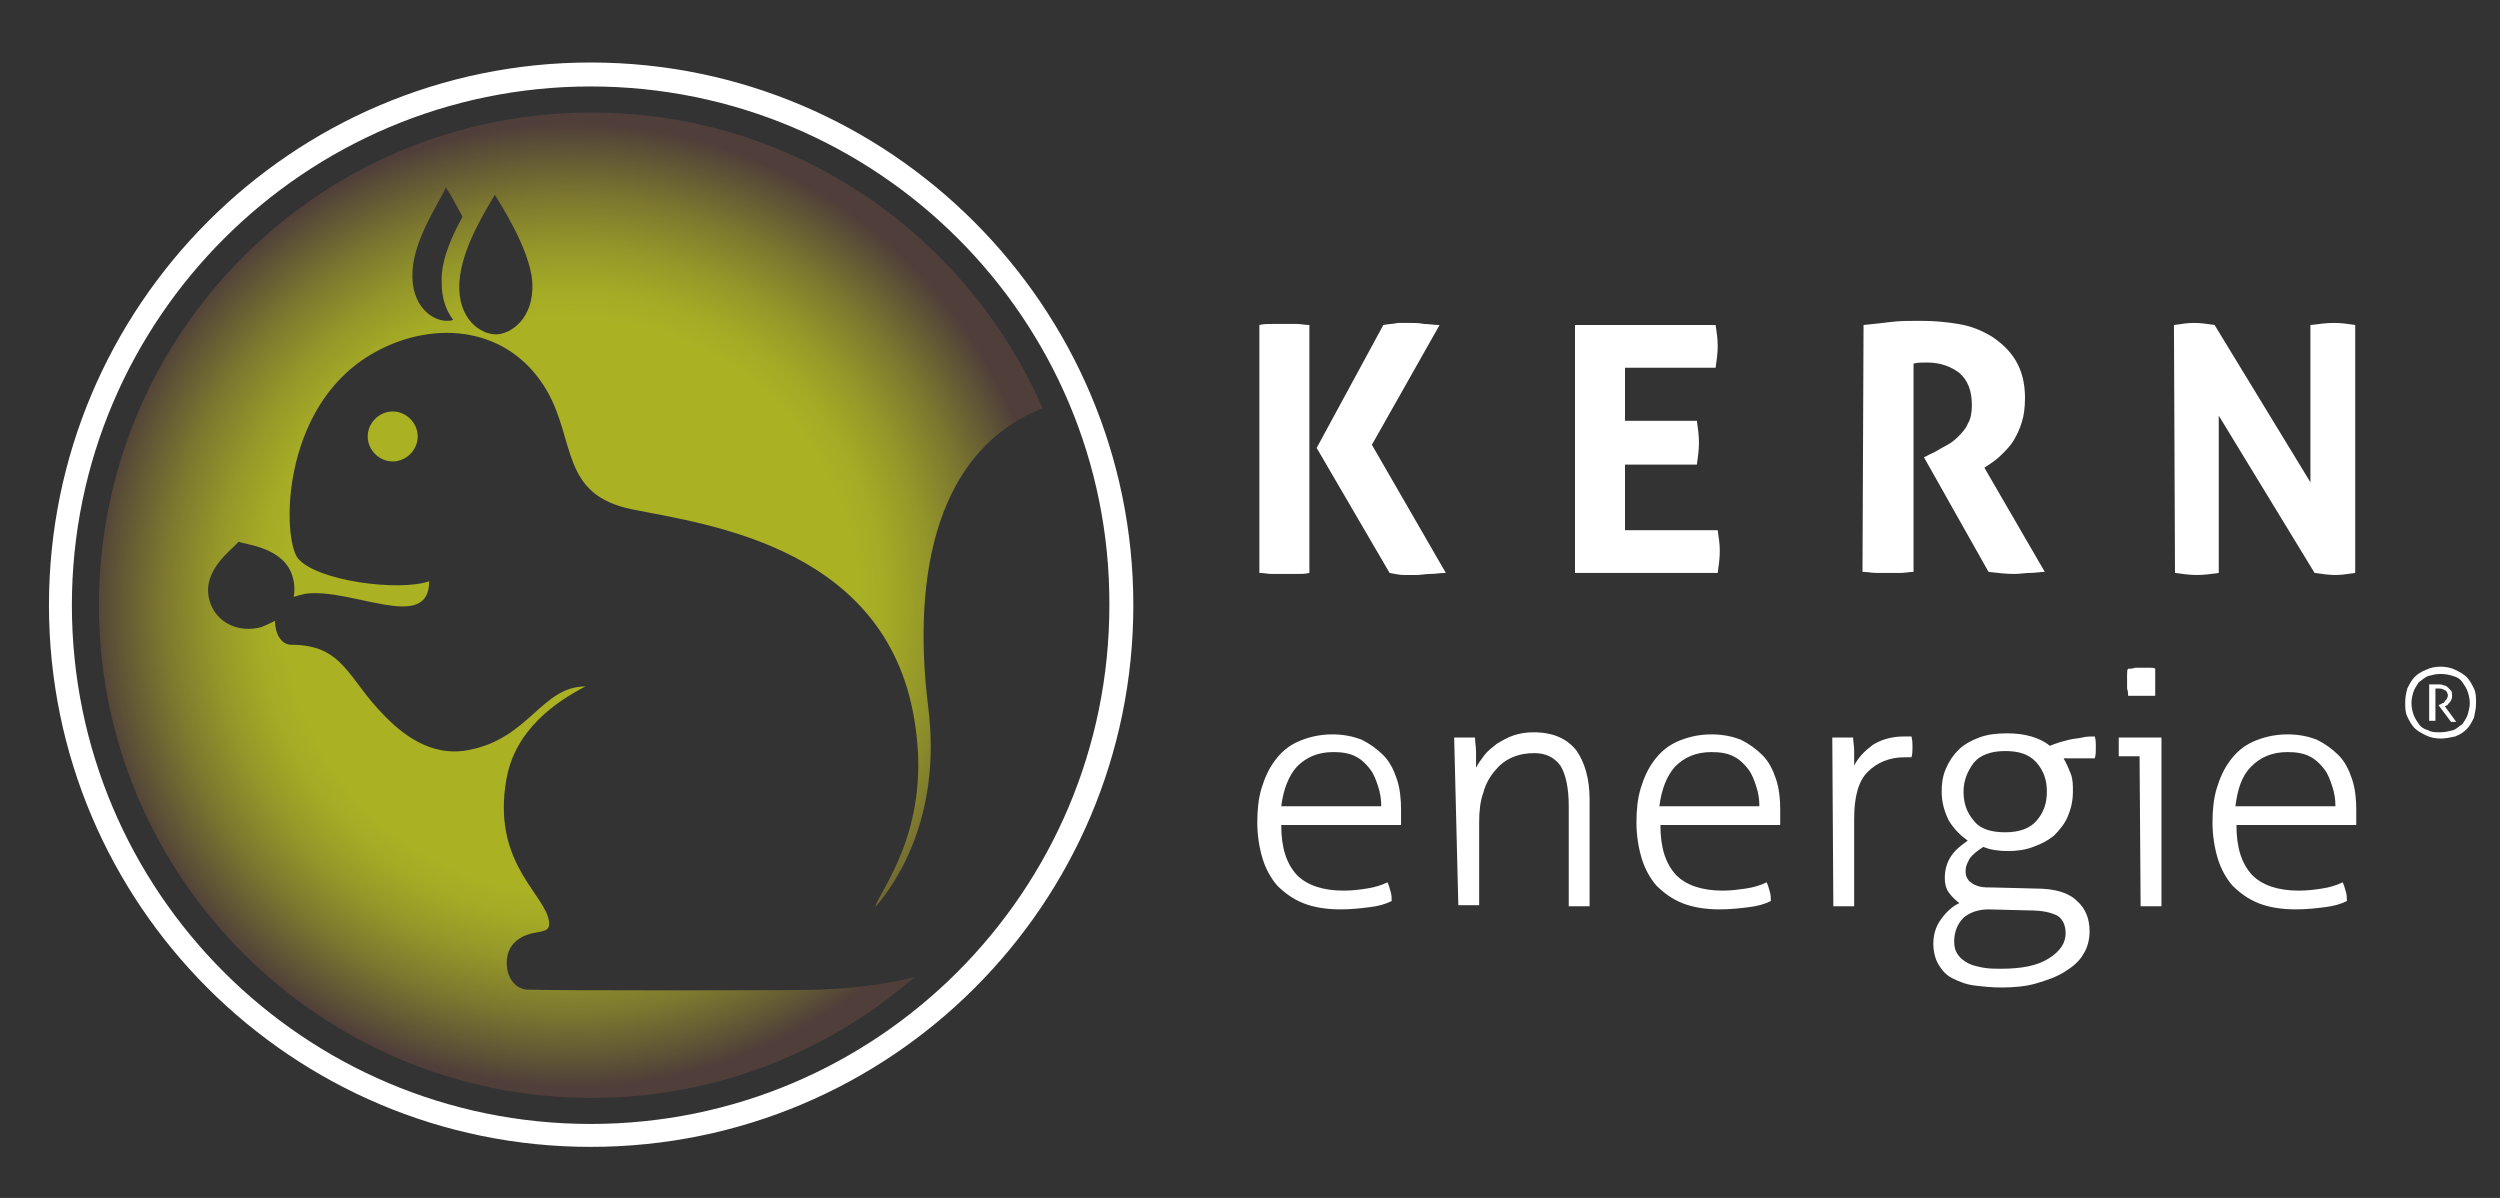
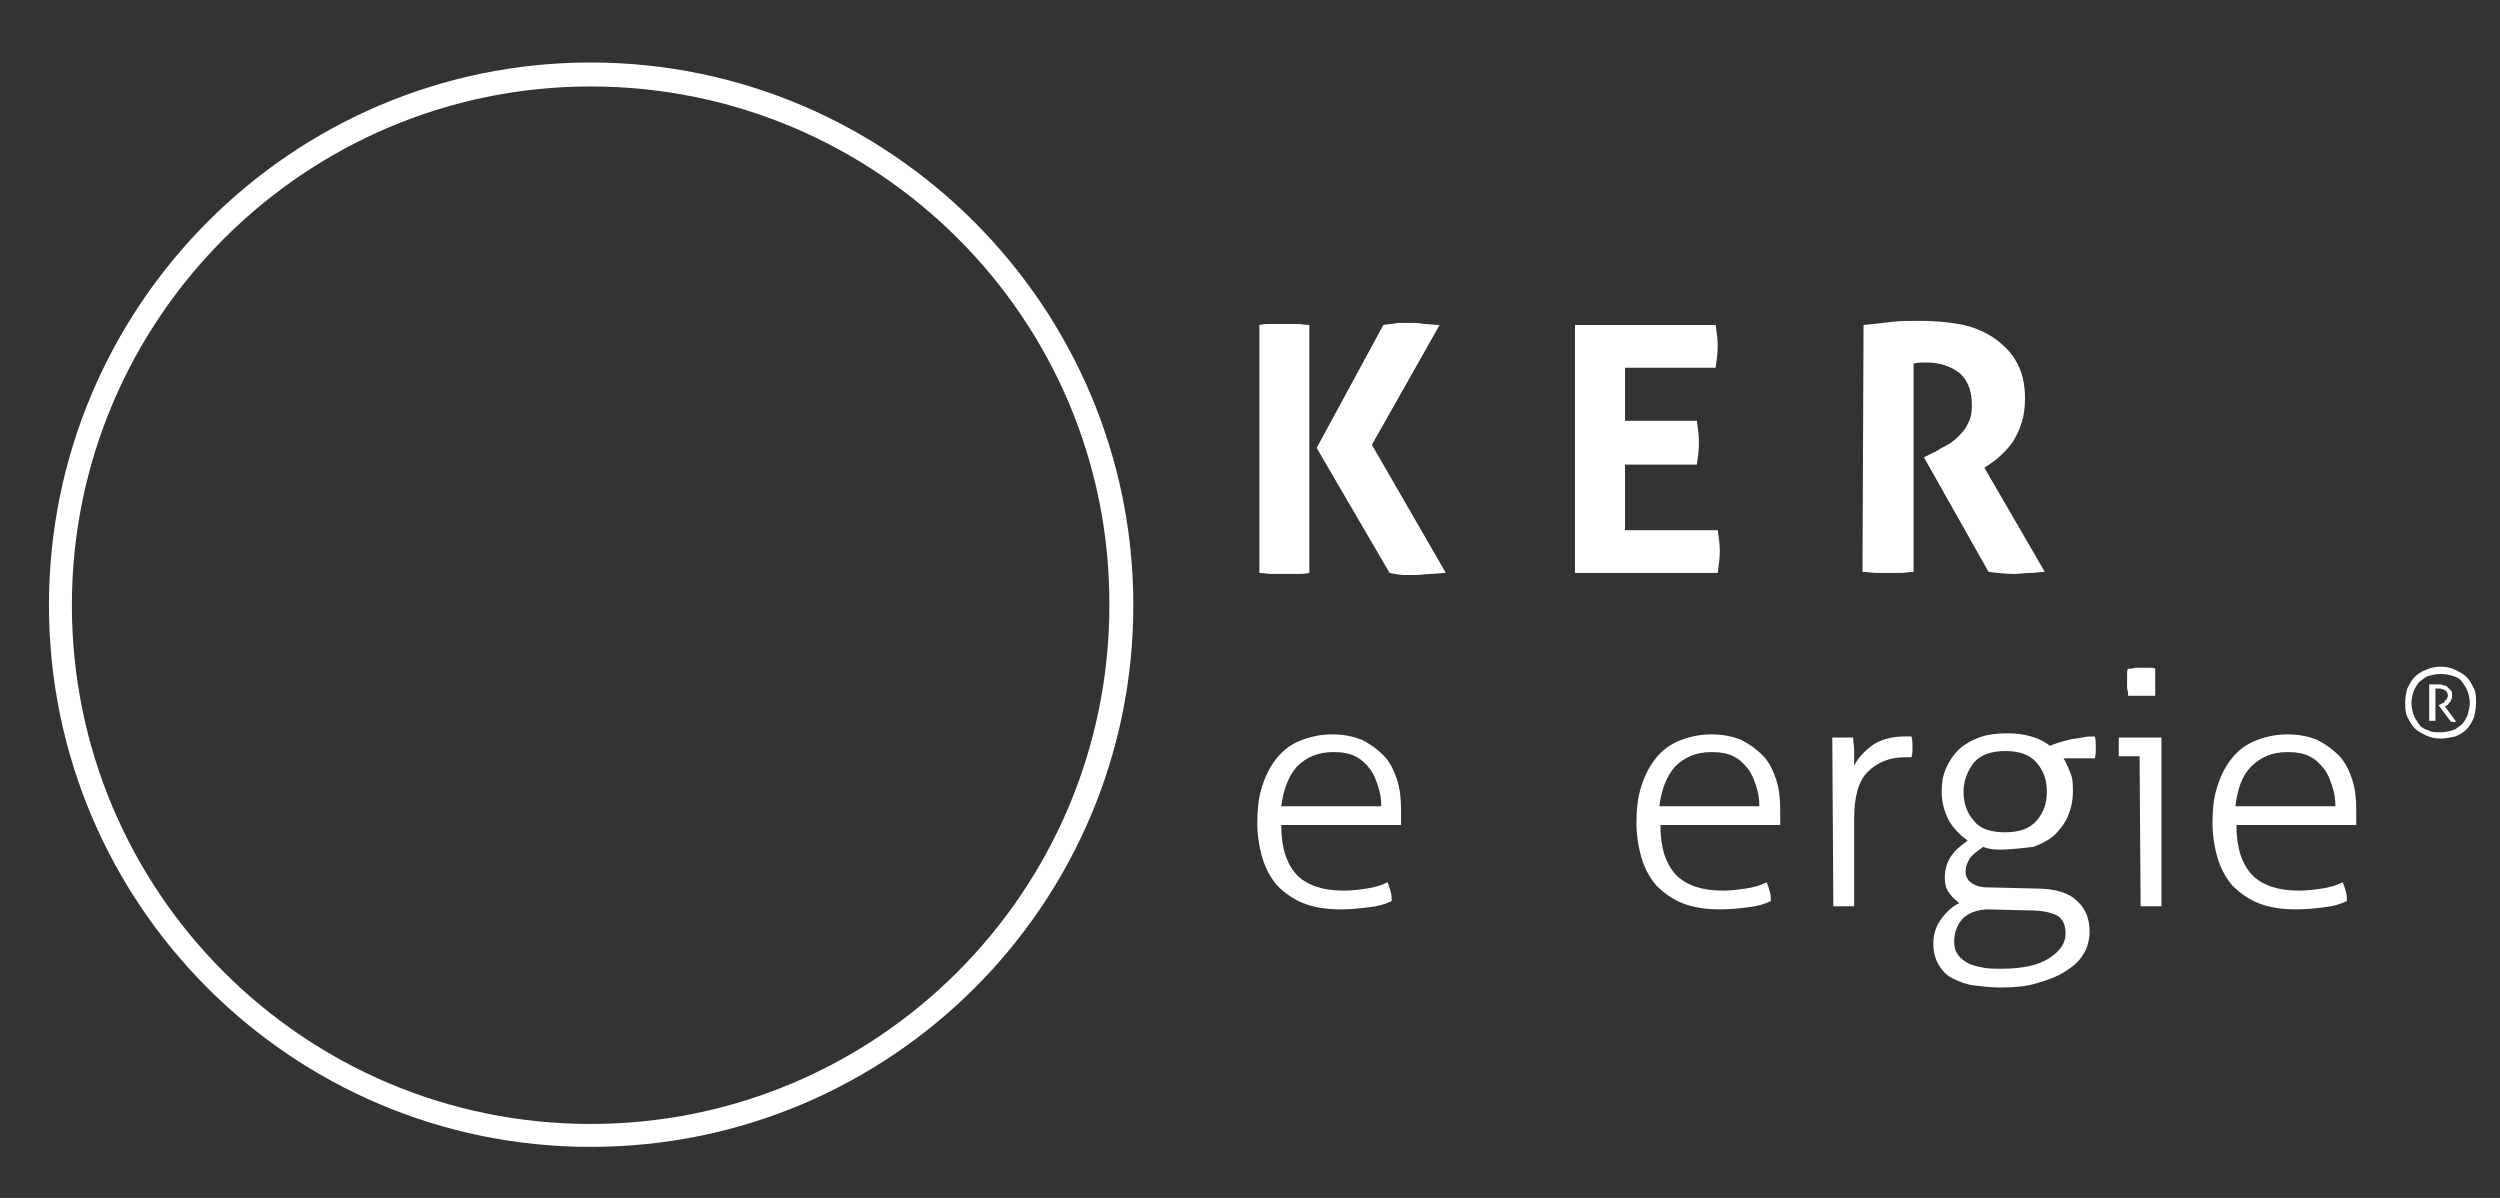
<svg xmlns="http://www.w3.org/2000/svg" width="240" height="115" viewBox="0 0 240 115" fill="none">
  <rect x="0" y="0" width="240" height="115" fill="#333333" stroke="none" />
-   <path d="M100.1 39.2C92.8 22.5 76.2 10.8 56.8 10.8C30.6 10.8 9.5 32 9.5 58.1C9.5 84.2 30.7 105.4 56.8 105.4C68.7 105.4 79.5 101 87.8 93.8C83.8 94.8 80.4 94.9 78.9 95C77.9 95.1 51.8 95.1 50.5 95C48.5 94.7 48.2 91.9 49.2 90.7C50.9 88.7 53.3 90.3 52.6 88C51.8 85.5 47.3 82.4 48.6 74.9C49.4 70 53.5 67.3 56.2 65.9C52 65.9 50.8 70.9 45 72C42 72.6 39.3 71.2 36.9 68.7C33.4 65.2 33 61.9 28 61.9C26.9 61.9 26.4 60.7 26.4 59.6C26 59.8 25.6 60 25.1 60.2C22.9 60.8 20.7 59.8 20.1 57.6C19.3 54.7 22.5 52.6 22.9 52C23.5 52.3 27.3 52.5 28.1 55.4C28.3 56.1 28.3 56.7 28.2 57.3C28.5 57.2 28.9 57.1 29.3 57C33.8 56.4 41.2 60.8 41.2 55.8C38.4 56.8 30.4 55.8 28.6 53.6C27.1 51.7 26.9 39.3 35.5 34.1C41.1 30.7 48.7 31 52.5 37.5C55.3 42.4 53.8 47.5 60.7 48.9C68.2 50.4 85.6 52.6 87.9 69.9C89.3 79.8 84.5 85.4 84 87.1C85.7 85.2 90.5 78.7 89.1 67.8C87.5 54.8 90.1 43.1 100.1 39.2ZM42.9 30.8C41.5 30.8 39.4 29.4 39.6 26C39.8 22.8 42.2 19.4 42.8 18C43.3 18.7 43.8 19.7 44.4 20.8C43.5 22.5 42.5 24.5 42.4 26.6C42.4 26.8 42.4 26.9 42.4 27.1C42.4 28.8 42.9 29.9 43.5 30.7C43.3 30.8 43.1 30.8 42.9 30.8ZM47.6 32.1C46.2 32.1 43.9 30.7 44.1 27.1C44.3 23.8 46.7 20.1 47.5 18.7C47.6 18.9 50.9 23.8 51.1 27.1C51.3 30.6 49 32.1 47.6 32.1ZM35.3 41.9C35.3 43.2 36.4 44.3 37.7 44.3C39 44.3 40.1 43.2 40.1 41.9C40.1 40.6 39 39.5 37.7 39.5C36.4 39.5 35.3 40.6 35.3 41.9Z" fill="url(#paint0_radial_39_2)" />
  <path d="M56.7 110.1C28 110.1 4.7 86.8 4.7 58.1C4.7 29.4 28 6 56.7 6C85.4 6 108.8 29.4 108.8 58.1C108.8 86.8 85.5 110.1 56.7 110.1ZM56.7 8.3C29.3 8.3 6.9 30.6 6.9 58.1C6.9 85.6 29.2 107.9 56.7 107.9C84.2 107.9 106.5 85.6 106.5 58.1C106.6 30.6 84.2 8.3 56.7 8.3Z" fill="white" />
  <path d="M234.3 70.9C233.8 70.9 233.3 70.8 232.9 70.6C232.5 70.4 232.1 70.2 231.8 69.9C231.5 69.6 231.3 69.2 231.1 68.8C230.9 68.4 230.9 67.9 230.9 67.4C230.9 66.9 231 66.5 231.1 66.1C231.3 65.7 231.5 65.3 231.8 65C232.1 64.7 232.4 64.5 232.9 64.3C233.3 64.1 233.8 64 234.3 64C234.8 64 235.3 64.1 235.7 64.3C236.1 64.5 236.5 64.7 236.8 65C237.1 65.3 237.3 65.7 237.5 66.1C237.7 66.5 237.7 67 237.7 67.5C237.7 68 237.6 68.4 237.5 68.9C237.3 69.3 237.1 69.7 236.8 70C236.5 70.3 236.2 70.5 235.7 70.7C235.2 70.8 234.8 70.9 234.3 70.9ZM234.3 70.3C234.7 70.3 235.1 70.2 235.5 70.1C235.8 70 236.1 69.7 236.4 69.5C236.6 69.2 236.8 68.9 236.9 68.6C237 68.2 237.1 67.9 237.1 67.5C237.1 67.1 237 66.7 236.9 66.4C236.8 66.1 236.6 65.8 236.4 65.5C236.2 65.2 235.9 65 235.5 64.9C235.2 64.8 234.8 64.7 234.3 64.7C233.8 64.7 233.5 64.8 233.1 64.9C232.8 65 232.5 65.3 232.2 65.5C232 65.8 231.8 66.1 231.7 66.4C231.6 66.7 231.5 67.1 231.5 67.5C231.5 67.9 231.6 68.3 231.7 68.6C231.8 68.9 232 69.2 232.2 69.5C232.4 69.8 232.7 70 233.1 70.1C233.4 70.3 233.8 70.3 234.3 70.3ZM233.2 65.7C233.3 65.7 233.5 65.7 233.6 65.7C233.7 65.7 233.9 65.7 234.1 65.7C234.3 65.7 234.4 65.7 234.6 65.8C234.8 65.8 234.9 65.9 235 66C235.1 66.1 235.2 66.2 235.3 66.3C235.4 66.4 235.4 66.6 235.4 66.8C235.4 66.9 235.4 67.1 235.3 67.2C235.3 67.3 235.2 67.4 235.1 67.5C235 67.6 235 67.7 234.9 67.7C234.8 67.8 234.7 67.8 234.7 67.8L235.8 69.3C235.7 69.3 235.6 69.3 235.6 69.3C235.5 69.3 235.5 69.3 235.5 69.3C235.4 69.3 235.4 69.3 235.4 69.3H235.3L234.1 67.7L234.3 67.6C234.4 67.6 234.4 67.5 234.5 67.5C234.6 67.5 234.7 67.4 234.7 67.3C234.8 67.2 234.8 67.2 234.9 67.1C234.9 67 235 66.9 235 66.8C235 66.6 234.9 66.4 234.8 66.3C234.6 66.2 234.4 66.1 234.2 66.1C234.1 66.1 233.9 66.1 233.8 66.1V69.2H233.7C233.7 69.2 233.6 69.2 233.5 69.2C233.4 69.2 233.4 69.2 233.3 69.2H233.2V65.7Z" fill="white" />
  <path d="M120.9 31.2C121.3 31.1 121.7 31.1 122.1 31.1C122.5 31.1 122.9 31.1 123.3 31.1C123.7 31.1 124.1 31.1 124.5 31.1C124.9 31.1 125.3 31.2 125.7 31.2V55C125.3 55.1 124.9 55.1 124.5 55.1C124.1 55.1 123.7 55.1 123.3 55.1C122.9 55.1 122.5 55.1 122.1 55.1C121.7 55.1 121.3 55 120.9 55V31.2ZM126.4 43L132.8 31.2C133.3 31.1 133.8 31.1 134.2 31C134.6 31 135 31 135.4 31C135.8 31 136.2 31 136.7 31.1C137.2 31.1 137.6 31.2 138.2 31.2L131.7 42.7L138.8 55C138.3 55 137.8 55.1 137.3 55.1C136.8 55.1 136.4 55.2 136 55.2C135.6 55.2 135.3 55.2 134.8 55.2C134.4 55.2 133.9 55.1 133.4 55L126.4 43Z" fill="white" />
  <path d="M151.2 31.2H164.7C164.8 31.9 164.9 32.5 164.9 33.2C164.9 33.9 164.8 34.6 164.7 35.3H156V40.4H162.9C163 41.1 163.1 41.8 163.1 42.5C163.1 43.2 163 43.9 162.9 44.6H156V50.9H164.9C165 51.6 165.1 52.2 165.1 52.9C165.1 53.6 165 54.3 164.9 55H151.2V31.2Z" fill="white" />
  <path d="M178.9 31.2C179.9 31.1 180.8 31 181.6 30.9C182.4 30.8 183.4 30.8 184.4 30.8C185.6 30.8 186.8 30.9 188 31.1C189.2 31.3 190.2 31.7 191.2 32.3C192.1 32.9 192.9 33.6 193.5 34.6C194.1 35.6 194.4 36.8 194.4 38.2C194.4 39.1 194.3 39.9 194.1 40.5C193.9 41.2 193.6 41.8 193.3 42.3C193 42.8 192.6 43.2 192.2 43.6C191.8 44 191.4 44.3 191.1 44.5L190.5 44.9L196.3 54.9C195.9 54.9 195.4 55 194.9 55C194.4 55 193.9 55.1 193.4 55.1C192.6 55.1 191.7 55 190.9 54.9L184.7 43.9L185.5 43.5C185.8 43.4 186.2 43.1 186.6 42.9C187 42.7 187.5 42.4 187.9 42C188.3 41.6 188.7 41.2 188.9 40.7C189.2 40.2 189.3 39.6 189.3 38.9C189.3 37.5 188.9 36.5 188.1 35.8C187.3 35.2 186.3 34.8 185 34.8C184.5 34.8 184.1 34.8 183.7 34.9V54.9C183.3 54.9 182.9 55 182.5 55C182.1 55 181.7 55 181.3 55C180.9 55 180.5 55 180.1 55C179.7 55 179.3 54.9 178.8 54.9L178.9 31.2Z" fill="white" />
-   <path d="M208.7 31.2C209.4 31.1 210 31 210.6 31C211.3 31 211.9 31.1 212.6 31.2L221.8 46.3V31.2C222.6 31.1 223.4 31 224.1 31C224.8 31 225.4 31.1 226.1 31.2V55C225.4 55.1 224.8 55.2 224.2 55.2C223.6 55.2 222.9 55.1 222.2 55L213 39.9V55C212.3 55.1 211.6 55.2 210.9 55.2C210.2 55.2 209.5 55.1 208.8 55L208.7 31.2Z" fill="white" />
  <path d="M123 79.2C123 81.4 123.5 82.9 124.5 84C125.5 85 127 85.5 129 85.5C129.8 85.5 130.6 85.4 131.2 85.3C131.9 85.2 132.6 85 133.2 84.7C133.3 84.9 133.4 85.2 133.5 85.6C133.6 85.9 133.6 86.2 133.6 86.5C133 86.8 132.3 87 131.4 87.1C130.6 87.2 129.7 87.3 128.7 87.3C127.3 87.3 126.1 87.1 125.1 86.7C124.1 86.3 123.3 85.7 122.6 85C122 84.3 121.5 83.4 121.2 82.4C120.9 81.4 120.7 80.2 120.7 79C120.7 77.8 120.8 76.7 121.1 75.7C121.4 74.7 121.8 73.8 122.4 73C123 72.2 123.7 71.6 124.6 71.2C125.5 70.8 126.6 70.5 127.9 70.5C129 70.5 129.9 70.7 130.7 71C131.5 71.4 132.2 71.9 132.8 72.5C133.4 73.1 133.8 73.9 134.1 74.8C134.4 75.7 134.5 76.7 134.5 77.7C134.5 77.9 134.5 78.1 134.5 78.4C134.5 78.7 134.5 79 134.5 79.2H123ZM132.6 77.4C132.6 76.7 132.5 76.1 132.3 75.5C132.1 74.9 131.9 74.3 131.5 73.8C131.1 73.3 130.7 72.9 130.1 72.6C129.5 72.3 128.8 72.2 128 72.2C126.5 72.2 125.4 72.7 124.5 73.6C123.7 74.5 123.2 75.8 123 77.4H132.6Z" fill="white" />
-   <path d="M139.6 70.8C139.8 70.8 139.9 70.8 140.1 70.8C140.3 70.8 140.4 70.8 140.6 70.8C140.8 70.8 140.9 70.8 141.1 70.8C141.2 70.8 141.4 70.8 141.6 70.8C141.6 71.2 141.7 71.7 141.7 72.2C141.7 72.8 141.7 73.3 141.7 73.7C141.9 73.3 142.2 72.9 142.5 72.5C142.8 72.1 143.2 71.8 143.7 71.4C144.2 71.1 144.7 70.8 145.3 70.6C145.9 70.4 146.5 70.3 147.2 70.3C149.1 70.3 150.4 70.9 151.3 72C152.1 73.1 152.6 74.7 152.6 76.7V87C152.5 87 152.3 87 152.1 87C151.9 87 151.7 87 151.6 87C151.5 87 151.3 87 151.1 87C150.9 87 150.7 87 150.6 87V77.4C150.6 75.6 150.3 74.3 149.8 73.5C149.2 72.7 148.4 72.3 147.3 72.3C146.6 72.3 145.9 72.4 145.2 72.7C144.5 73 144 73.4 143.5 74C143 74.6 142.6 75.3 142.4 76.1C142.1 76.9 142 77.9 142 78.9V86.9C141.9 86.9 141.7 86.9 141.5 86.9C141.3 86.9 141.1 86.9 141 86.9C140.9 86.9 140.7 86.9 140.5 86.9C140.3 86.9 140.1 86.9 140 86.9L139.6 70.8Z" fill="white" />
  <path d="M159.4 79.2C159.4 81.4 159.9 82.9 160.9 84C161.9 85 163.4 85.5 165.4 85.5C166.2 85.5 166.9 85.4 167.6 85.3C168.3 85.2 169 85 169.6 84.7C169.7 84.9 169.8 85.2 169.9 85.6C170 85.9 170 86.2 170 86.5C169.4 86.8 168.7 87 167.8 87.1C167 87.2 166.1 87.3 165.1 87.3C163.7 87.3 162.5 87.1 161.5 86.7C160.5 86.3 159.7 85.7 159 85C158.4 84.3 157.9 83.4 157.6 82.4C157.3 81.4 157.1 80.2 157.1 79C157.1 77.8 157.2 76.7 157.5 75.7C157.8 74.7 158.2 73.8 158.8 73C159.4 72.2 160.1 71.6 161 71.2C161.9 70.8 163 70.5 164.3 70.5C165.4 70.5 166.3 70.7 167.1 71C167.9 71.4 168.6 71.9 169.2 72.5C169.8 73.1 170.2 73.9 170.5 74.8C170.8 75.7 170.9 76.7 170.9 77.7C170.9 77.9 170.9 78.1 170.9 78.4C170.9 78.7 170.9 79 170.9 79.2H159.4ZM168.9 77.4C168.9 76.7 168.8 76.1 168.6 75.5C168.4 74.9 168.2 74.3 167.8 73.8C167.4 73.3 167 72.9 166.4 72.6C165.8 72.3 165.1 72.2 164.3 72.2C162.8 72.2 161.7 72.7 160.8 73.6C160 74.5 159.5 75.8 159.3 77.4H168.9Z" fill="white" />
  <path d="M175.9 70.8C176.1 70.8 176.2 70.8 176.4 70.8C176.6 70.8 176.7 70.8 176.9 70.8C177.1 70.8 177.2 70.8 177.4 70.8C177.5 70.8 177.7 70.8 177.9 70.8C177.9 71.2 178 71.6 178 72.1C178 72.6 178 73.1 178 73.5C178.4 72.7 179 72.1 179.8 71.5C180.6 71 181.6 70.7 182.8 70.7C182.9 70.7 183 70.7 183.1 70.7C183.2 70.7 183.3 70.7 183.5 70.7C183.6 71.1 183.6 71.4 183.6 71.7C183.6 72 183.6 72.4 183.5 72.7C183.3 72.7 183.2 72.7 183.1 72.7C183 72.7 182.9 72.7 182.8 72.7C181.4 72.7 180.2 73.2 179.3 74.1C178.4 75 178 76.5 178 78.6V87C177.9 87 177.7 87 177.5 87C177.3 87 177.1 87 177 87C176.9 87 176.7 87 176.5 87C176.3 87 176.1 87 176 87L175.9 70.8Z" fill="white" />
-   <path d="M195.4 85.3C197.3 85.3 198.6 85.7 199.4 86.5C200.2 87.2 200.6 88.2 200.6 89.4C200.6 90.2 200.4 91 200 91.6C199.6 92.3 199 92.8 198.2 93.3C197.4 93.8 196.5 94.1 195.5 94.4C194.5 94.7 193.3 94.8 192.1 94.8C191.2 94.8 190.3 94.7 189.5 94.6C188.7 94.5 188 94.2 187.4 93.9C186.8 93.6 186.4 93.1 186.1 92.6C185.8 92.1 185.6 91.4 185.6 90.6C185.6 89.8 185.8 89 186.3 88.3C186.8 87.6 187.4 87 188.1 86.7C187.7 86.4 187.4 86.1 187.1 85.7C186.8 85.3 186.7 84.8 186.7 84.3C186.7 83.5 186.9 82.8 187.3 82.2C187.7 81.6 188.2 81.2 188.9 80.7C188.2 80.2 187.6 79.6 187.1 78.8C186.7 78 186.4 77.1 186.4 76C186.4 75.2 186.5 74.5 186.8 73.8C187.1 73.1 187.5 72.5 188 72C188.5 71.5 189.2 71.1 190 70.8C190.8 70.5 191.7 70.4 192.7 70.4C193.6 70.4 194.3 70.5 195 70.7C195.7 70.9 196.3 71.2 196.8 71.6C197 71.5 197.3 71.4 197.6 71.3C197.9 71.2 198.3 71.1 198.7 71C199.1 70.9 199.5 70.9 199.9 70.8C200.3 70.7 200.7 70.7 201.1 70.7C201.2 71 201.2 71.4 201.2 71.7C201.2 72.1 201.2 72.5 201.1 72.8H198.1C198.4 73.3 198.6 73.8 198.8 74.3C199 74.8 199 75.4 199 76C199 76.9 198.8 77.7 198.5 78.4C198.2 79.1 197.7 79.7 197.2 80.2C196.6 80.7 196 81 195.2 81.3C194.4 81.6 193.6 81.7 192.8 81.7C191.9 81.7 191.1 81.6 190.4 81.3C189.8 81.7 189.4 82 189.1 82.4C188.9 82.8 188.7 83.1 188.7 83.6C188.7 83.8 188.7 84 188.8 84.2C188.9 84.4 189 84.6 189.2 84.7C189.4 84.9 189.7 85 190 85.1C190.4 85.2 190.8 85.2 191.4 85.2L195.4 85.3ZM190.9 87.3C189.9 87.3 189.1 87.6 188.5 88.1C187.9 88.7 187.6 89.5 187.6 90.4C187.6 90.9 187.7 91.3 188 91.7C188.2 92 188.6 92.3 189 92.5C189.4 92.7 189.9 92.8 190.4 92.9C191 93 191.5 93 192.1 93C194.1 93 195.6 92.7 196.7 92C197.8 91.3 198.3 90.5 198.3 89.6C198.3 88.8 198 88.2 197.5 87.9C196.9 87.6 196.1 87.4 194.8 87.4L190.9 87.3ZM188.5 76C188.5 77.1 188.8 78 189.5 78.8C190.1 79.6 191.2 79.9 192.5 79.9C193.9 79.9 194.9 79.5 195.5 78.8C196.2 78 196.5 77.1 196.5 76C196.5 74.9 196.2 74 195.5 73.2C194.8 72.4 193.8 72.1 192.5 72.1C191.1 72.1 190.1 72.5 189.5 73.2C188.9 74 188.5 74.9 188.5 76Z" fill="white" />
+   <path d="M195.4 85.3C197.3 85.3 198.6 85.7 199.4 86.5C200.2 87.2 200.6 88.2 200.6 89.4C200.6 90.2 200.4 91 200 91.6C199.6 92.3 199 92.8 198.2 93.3C197.4 93.8 196.5 94.1 195.5 94.4C194.5 94.7 193.3 94.8 192.1 94.8C191.2 94.8 190.3 94.7 189.5 94.6C188.7 94.5 188 94.2 187.4 93.9C186.8 93.6 186.4 93.1 186.1 92.6C185.8 92.1 185.6 91.4 185.6 90.6C185.6 89.8 185.8 89 186.3 88.3C186.8 87.6 187.4 87 188.1 86.7C187.7 86.4 187.4 86.1 187.1 85.7C186.8 85.3 186.7 84.8 186.7 84.3C186.7 83.5 186.9 82.8 187.3 82.2C187.7 81.6 188.2 81.2 188.9 80.7C188.2 80.2 187.6 79.6 187.1 78.8C186.7 78 186.4 77.1 186.4 76C186.4 75.2 186.5 74.5 186.8 73.8C187.1 73.1 187.5 72.5 188 72C188.5 71.5 189.2 71.1 190 70.8C190.8 70.5 191.7 70.4 192.7 70.4C193.6 70.4 194.3 70.5 195 70.7C195.7 70.9 196.3 71.2 196.8 71.6C197 71.5 197.3 71.4 197.6 71.3C197.9 71.2 198.3 71.1 198.7 71C199.1 70.9 199.5 70.9 199.9 70.8C200.3 70.7 200.7 70.7 201.1 70.7C201.2 71 201.2 71.4 201.2 71.7C201.2 72.1 201.2 72.5 201.1 72.8H198.1C198.4 73.3 198.6 73.8 198.8 74.3C199 74.8 199 75.4 199 76C199 76.9 198.8 77.7 198.5 78.4C198.2 79.1 197.7 79.7 197.2 80.2C196.6 80.7 196 81 195.2 81.3C191.9 81.7 191.1 81.6 190.4 81.3C189.8 81.7 189.4 82 189.1 82.4C188.9 82.8 188.7 83.1 188.7 83.6C188.7 83.8 188.7 84 188.8 84.2C188.9 84.4 189 84.6 189.2 84.7C189.4 84.9 189.7 85 190 85.1C190.4 85.2 190.8 85.2 191.4 85.2L195.4 85.3ZM190.9 87.3C189.9 87.3 189.1 87.6 188.5 88.1C187.9 88.7 187.6 89.5 187.6 90.4C187.6 90.9 187.7 91.3 188 91.7C188.2 92 188.6 92.3 189 92.5C189.4 92.7 189.9 92.8 190.4 92.9C191 93 191.5 93 192.1 93C194.1 93 195.6 92.7 196.7 92C197.8 91.3 198.3 90.5 198.3 89.6C198.3 88.8 198 88.2 197.5 87.9C196.9 87.6 196.1 87.4 194.8 87.4L190.9 87.3ZM188.5 76C188.5 77.1 188.8 78 189.5 78.8C190.1 79.6 191.2 79.9 192.5 79.9C193.9 79.9 194.9 79.5 195.5 78.8C196.2 78 196.5 77.1 196.5 76C196.5 74.9 196.2 74 195.5 73.2C194.8 72.4 193.8 72.1 192.5 72.1C191.1 72.1 190.1 72.5 189.5 73.2C188.9 74 188.5 74.9 188.5 76Z" fill="white" />
  <path d="M205.4 72.6H203.4C203.4 72.5 203.4 72.4 203.4 72.2C203.4 72.1 203.4 71.9 203.4 71.7C203.4 71.5 203.4 71.4 203.4 71.2C203.4 71 203.4 70.9 203.4 70.8H207.5V87C207.4 87 207.2 87 207 87C206.8 87 206.6 87 206.5 87C206.4 87 206.2 87 206 87C205.8 87 205.6 87 205.5 87L205.4 72.6ZM204.3 66.8C204.3 66.6 204.3 66.4 204.2 66.1C204.2 65.8 204.2 65.6 204.2 65.4C204.2 65.2 204.2 65 204.2 64.8C204.2 64.5 204.2 64.3 204.3 64.2C204.5 64.2 204.7 64.2 205 64.1C205.3 64.1 205.5 64.1 205.7 64.1C205.9 64.1 206.1 64.1 206.3 64.1C206.6 64.1 206.8 64.1 206.9 64.2C206.9 64.4 206.9 64.6 206.9 64.8C206.9 65.1 206.9 65.3 206.9 65.4C206.9 65.6 206.9 65.8 206.9 66.1C206.9 66.4 206.9 66.6 206.9 66.8C206.7 66.8 206.5 66.8 206.3 66.8C206 66.8 205.8 66.8 205.7 66.8C205.5 66.8 205.3 66.8 205 66.8C204.8 66.8 204.5 66.8 204.3 66.8Z" fill="white" />
  <path d="M214.7 79.2C214.7 81.4 215.2 82.9 216.2 84C217.2 85 218.7 85.5 220.7 85.5C221.5 85.5 222.3 85.4 222.9 85.3C223.6 85.2 224.3 85 224.9 84.7C225 84.9 225.1 85.2 225.2 85.6C225.3 85.9 225.3 86.2 225.3 86.5C224.7 86.8 224 87 223.1 87.1C222.3 87.2 221.4 87.3 220.4 87.3C219 87.3 217.8 87.1 216.8 86.7C215.8 86.3 215 85.7 214.3 85C213.7 84.3 213.2 83.4 212.9 82.4C212.6 81.4 212.4 80.2 212.4 79C212.4 77.8 212.5 76.7 212.8 75.7C213.1 74.7 213.5 73.8 214.1 73C214.7 72.2 215.4 71.6 216.3 71.2C217.2 70.8 218.3 70.5 219.6 70.5C220.7 70.5 221.6 70.7 222.4 71C223.2 71.4 223.9 71.9 224.5 72.5C225.1 73.1 225.5 73.9 225.8 74.8C226.1 75.7 226.2 76.7 226.2 77.7C226.2 77.9 226.2 78.1 226.2 78.4C226.2 78.7 226.2 79 226.2 79.2H214.7ZM224.2 77.4C224.2 76.7 224.1 76.1 223.9 75.5C223.7 74.9 223.5 74.3 223.1 73.8C222.7 73.3 222.3 72.9 221.7 72.6C221.1 72.3 220.4 72.2 219.6 72.2C218.1 72.2 217 72.7 216.1 73.6C215.2 74.5 214.8 75.8 214.6 77.4H224.2Z" fill="white" />
  <defs>
    <radialGradient id="paint0_radial_39_2" cx="0" cy="0" r="1" gradientUnits="userSpaceOnUse" gradientTransform="translate(54.8 58.1) scale(46.311)">
      <stop offset="0.589" stop-color="#AAB224" />
      <stop offset="0.651" stop-color="#A5AB25" />
      <stop offset="0.74" stop-color="#959829" />
      <stop offset="0.846" stop-color="#7D782F" />
      <stop offset="0.964" stop-color="#5A4D37" />
      <stop offset="1" stop-color="#4F3E3A" />
    </radialGradient>
  </defs>
</svg>